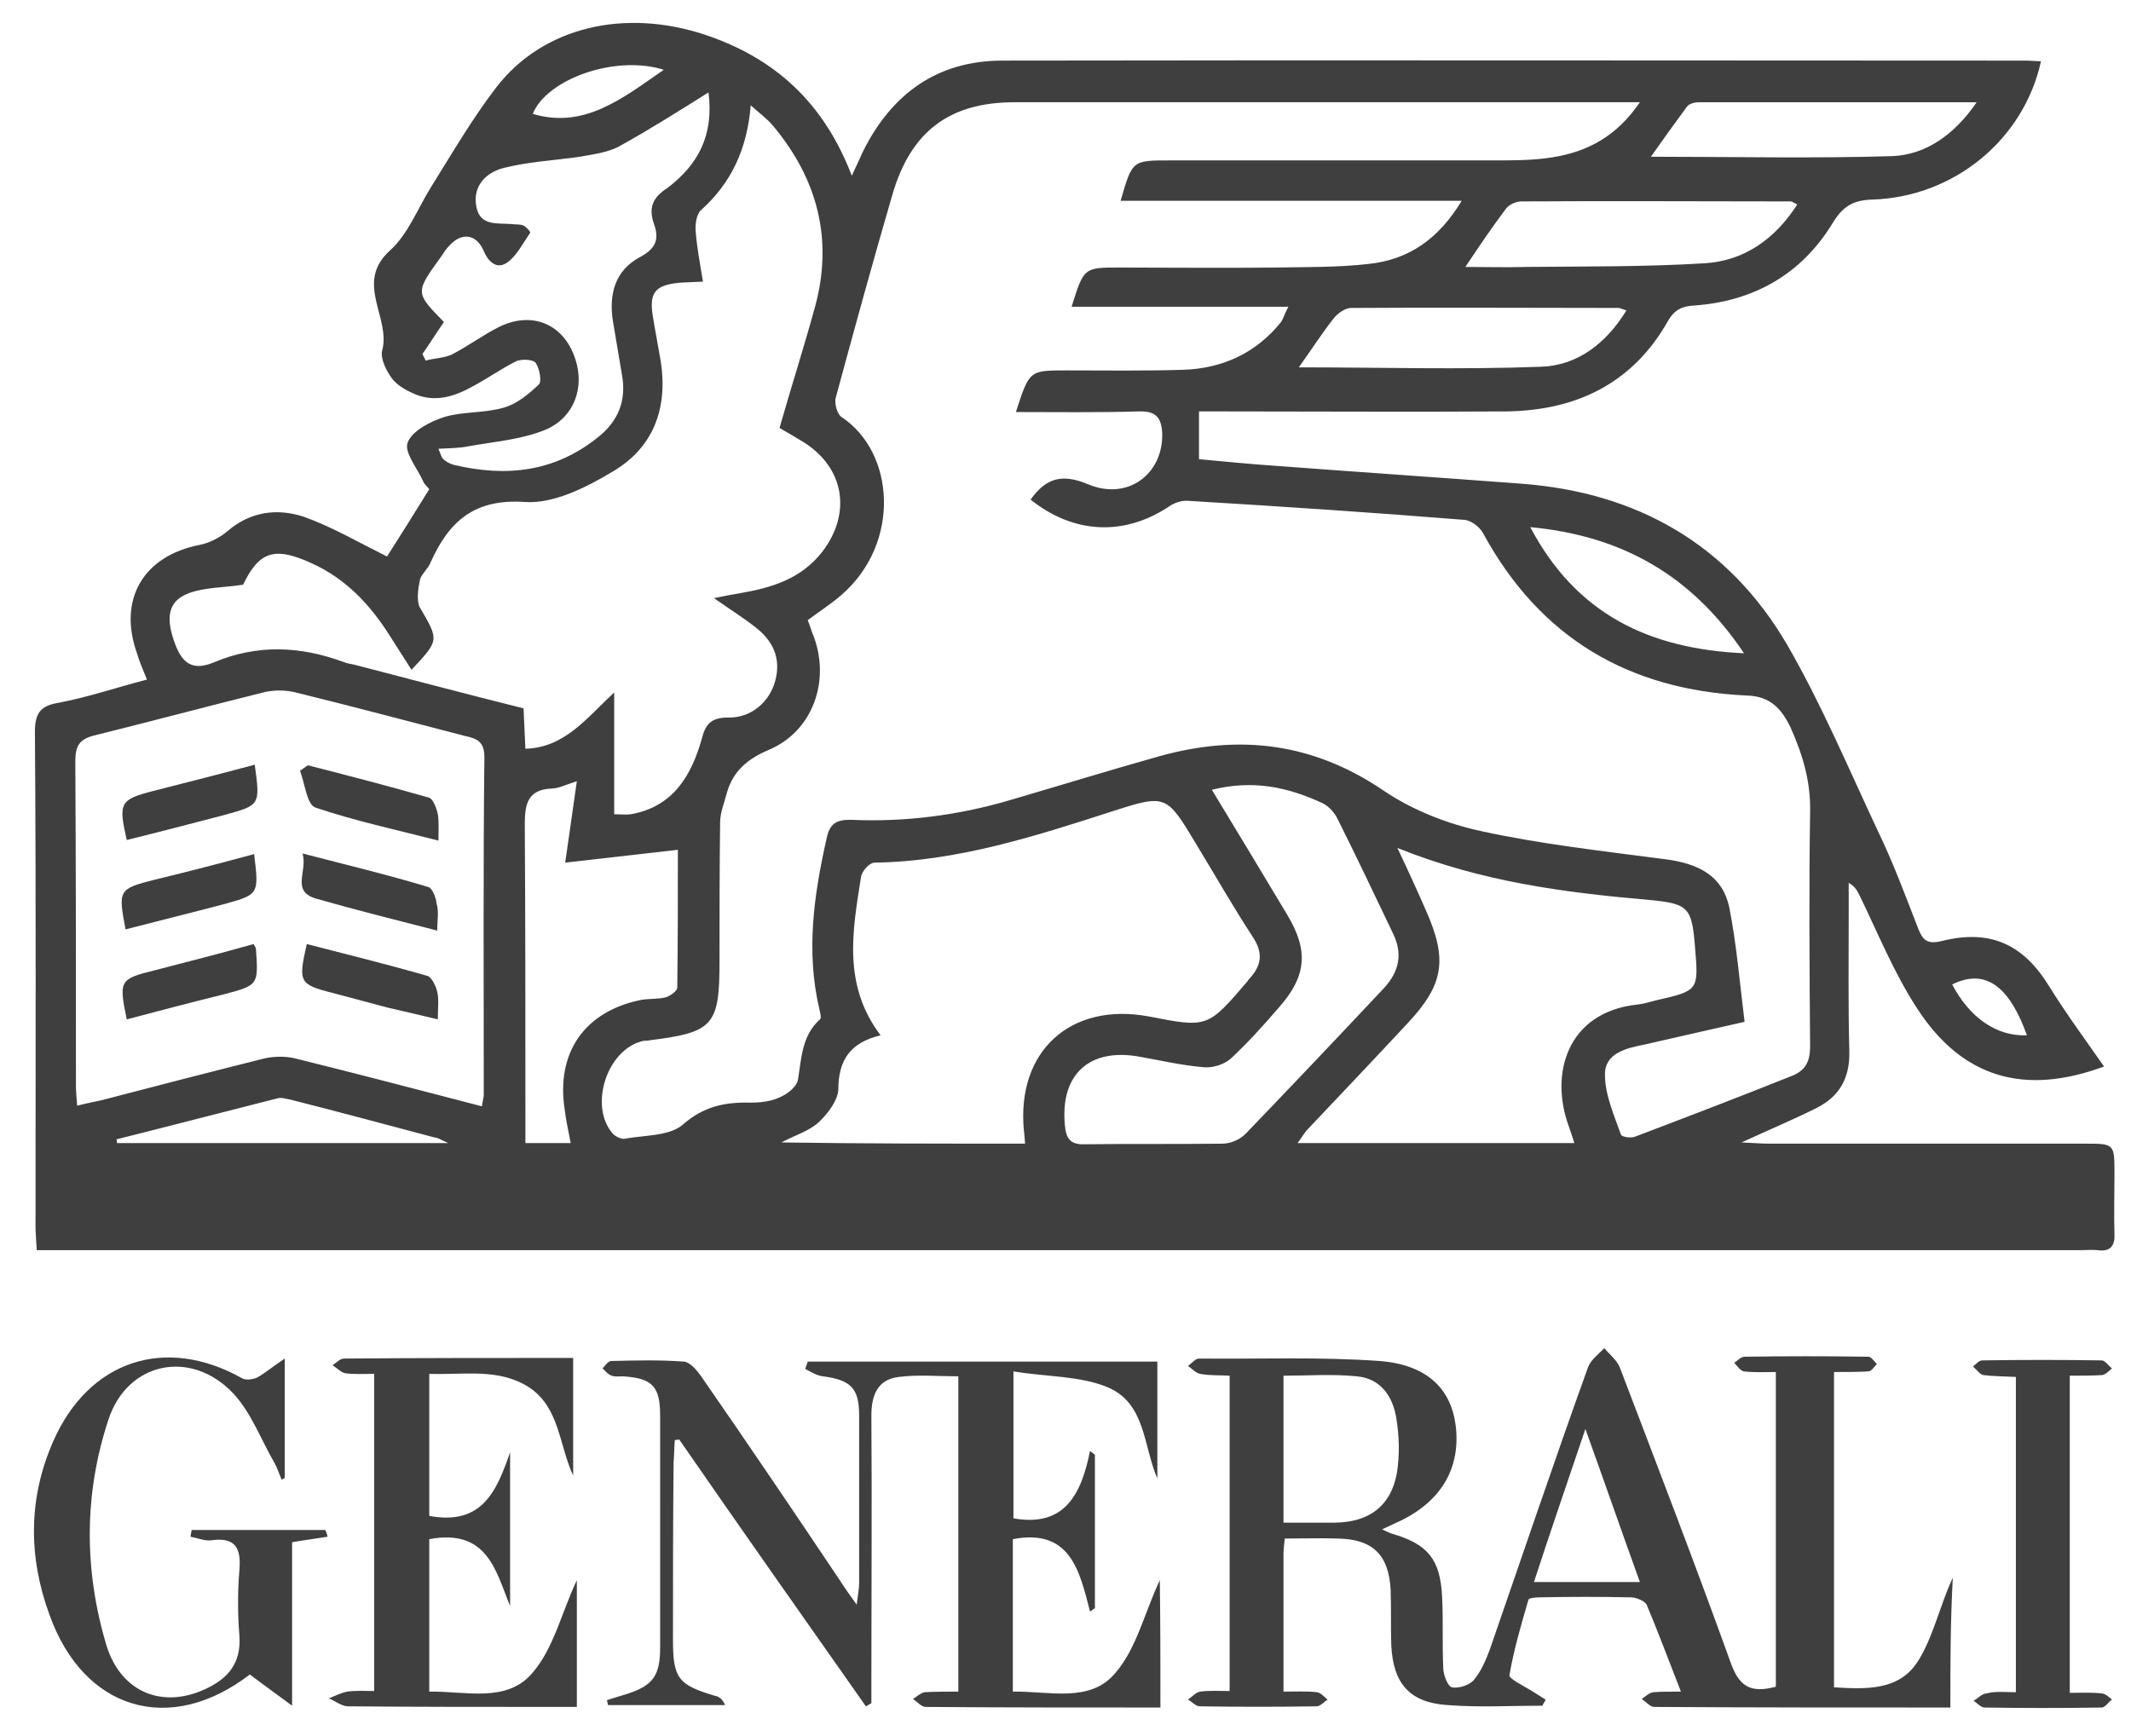
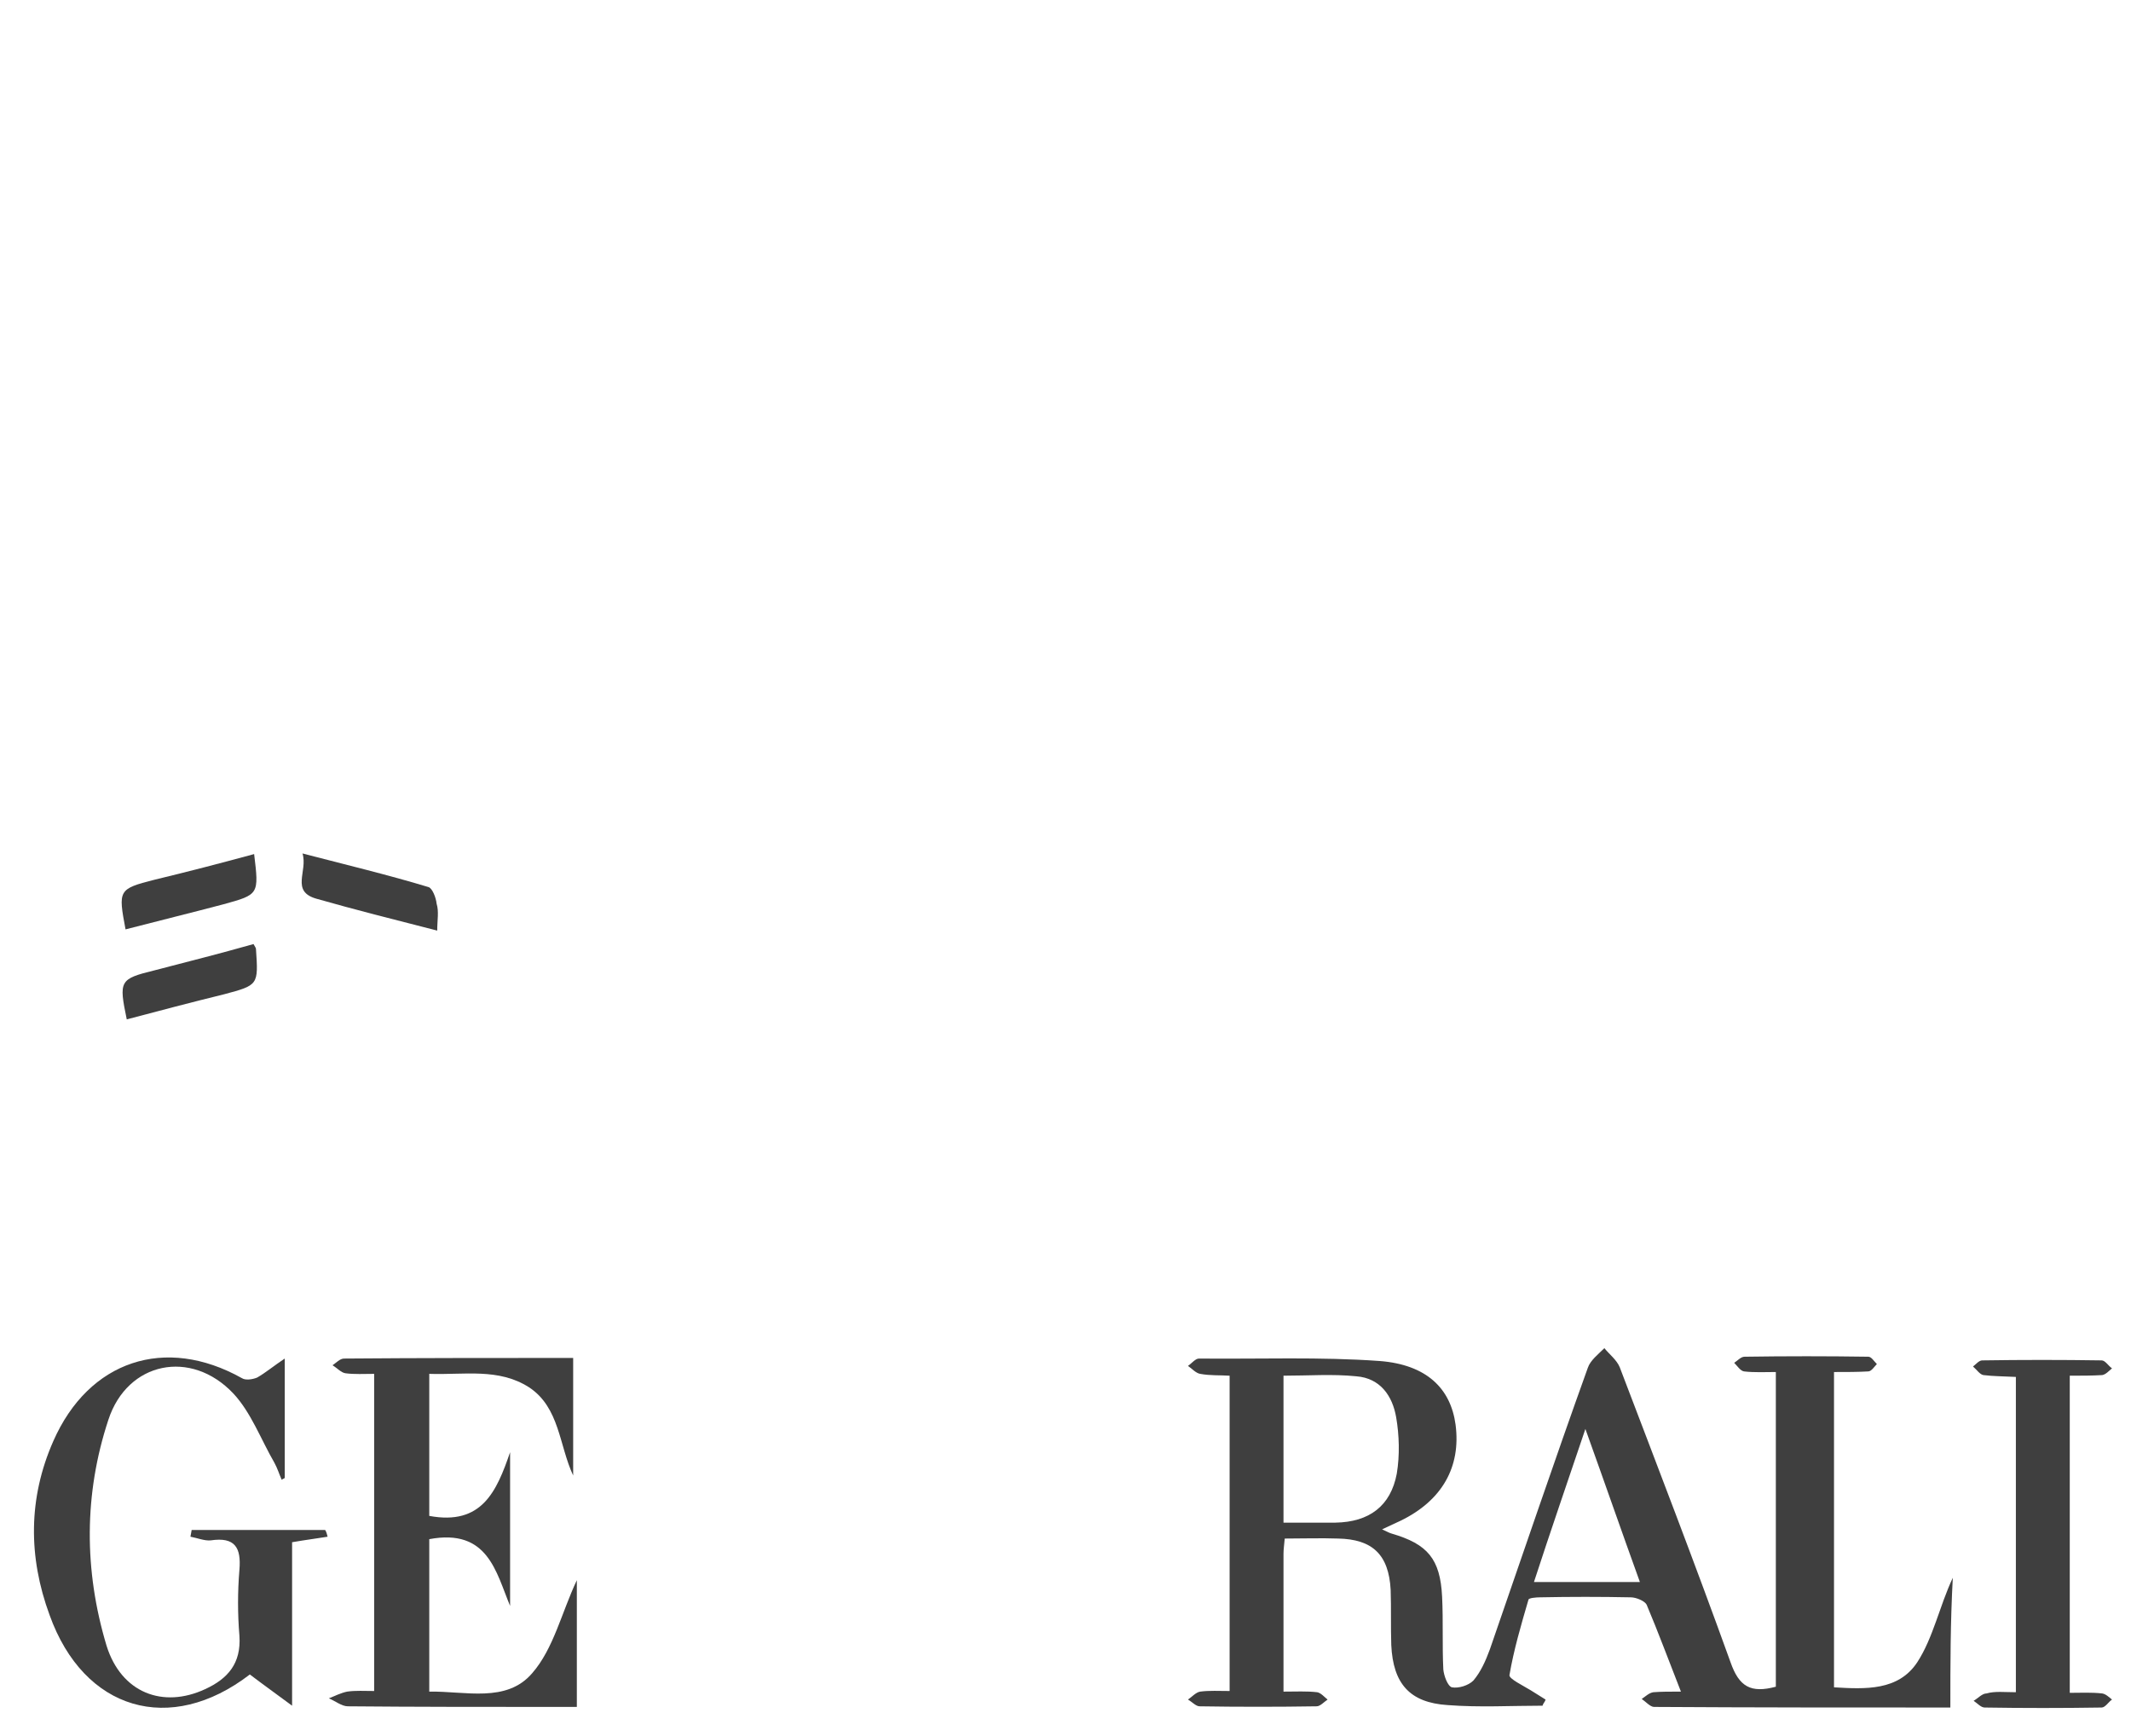
<svg xmlns="http://www.w3.org/2000/svg" version="1.1" id="Ebene_1" x="0px" y="0px" viewBox="0 0 348 283.5" style="enable-background:new 0 0 348 283.5;" xml:space="preserve">
  <style type="text/css">
	.st0{fill:#3F3F3F;}
</style>
  <g>
-     <path class="st0" d="M343.6,174.2c-13,4.8-23.2,1.9-30.6-9.6c-3.7-5.7-6.3-12.1-9.3-18.3c-0.4-0.7-0.6-1.4-1.8-2.1   c0,1.7,0,3.4,0,5.1c0,7.4-0.1,14.9,0.1,22.4c0.1,4.4-1.6,7.4-5.4,9.3c-3.6,1.8-7.4,3.4-12.2,5.6c2.2,0.1,3.3,0.2,4.5,0.2   c17.2,0,34.4,0,51.6,0c4.8,0,4.8,0,4.8,5c0,3.2-0.1,6.5,0,9.7c0.1,1.9-0.6,3-2.7,2.7c-0.9-0.1-1.9,0-2.9,0c-109.5,0-219,0-328.4,0   c-1.7,0-3.3,0-5.3,0c-0.1-1.6-0.2-2.9-0.2-4.1c0-26.9,0.1-53.6-0.1-80.5c0-3,0.8-4.3,3.8-4.8c4.8-0.9,9.5-2.5,14.5-3.8   c-0.6-1.5-1.2-2.8-1.6-4.2c-3.2-8.9,1-16,10.2-17.8c1.6-0.3,3.3-1.2,4.5-2.2c3.8-3.3,8.2-3.8,12.5-2.4c4.5,1.6,8.8,4.1,13.6,6.5   c2.1-3.3,4.5-7.1,6.9-11c-0.4-0.5-0.9-0.9-1-1.3c-1-2.2-3.2-4.8-2.5-6.4c0.8-1.9,3.8-3.4,6-4.1c3-0.9,6.5-0.6,9.6-1.5   c2.2-0.6,4.1-2.2,5.8-3.8c0.5-0.5,0.1-2.6-0.5-3.5c-0.4-0.6-2.3-0.7-3.2-0.3c-2.4,1.2-4.5,2.7-6.9,4c-3,1.7-6.2,2.8-9.6,1.4   c-1.4-0.6-2.9-1.4-3.8-2.6c-0.9-1.2-1.9-3.2-1.6-4.5c1.5-5.4-4.6-11.1,1.3-16.4c2.9-2.6,4.5-6.8,6.6-10.2   c3.5-5.6,6.8-11.3,10.8-16.5c7.6-9.8,20.9-12.9,34.1-8.5c11.3,3.8,19.3,11,23.9,23c0.8-1.7,1.3-2.8,1.8-3.9   c4.7-9.5,12.2-14.9,22.8-14.9C219.4,9.8,275,9.9,330.8,9.9c0.8,0,1.6,0.1,2.5,0.1c-2.8,12.8-14.2,22.2-27.6,22.6   c-3.2,0.1-4.8,1.2-6.4,3.8c-5.1,8.4-12.9,12.8-22.6,13.5c-1.9,0.1-3.2,0.6-4.3,2.5c-5.8,10.3-15.1,14.7-26.6,14.8   c-15.2,0.1-30.3,0-45.5,0c-1.4,0-2.8,0-4.5,0c0,2.7,0,5,0,7.8c4.2,0.4,8.4,0.8,12.7,1.1c13.3,1,26.6,1.9,39.9,2.9   c18.9,1.4,33.9,9.9,43.5,26.4c5.6,9.7,10,20.2,14.8,30.4c2.5,5.2,4.5,10.6,6.6,16c0.7,1.7,1.4,2.5,3.8,1.9c8-2,13.4,0.6,17.6,7.5   C337.5,165.7,340.6,169.9,343.6,174.2z M165.9,67.3c2.2-6.8,2.2-6.8,8.2-6.8c6.4,0,12.8,0.1,19.1-0.1c6.4-0.2,11.9-2.7,16-7.8   c0.4-0.6,0.6-1.4,1.2-2.5c-12.1,0-23.8,0-35.4,0c2-6.4,2-6.4,7.8-6.4c8.4,0,16.8,0.1,25.3,0c5.2-0.1,10.4,0,15.5-0.6   c6.4-0.7,11.3-4,15.1-10.3c-19,0-37.3,0-55.7,0c1.9-6.6,1.9-6.6,8-6.6c17.7,0,35.4,0,53.1,0c3.1,0,6.3,0,9.4-0.5   c5.7-0.9,10.5-3.4,14.3-9c-1.9,0-3.1,0-4.3,0c-32.6,0-65.2,0-97.8,0c-10.7,0-17,4.8-20,15.2c-3.2,11-6.2,21.9-9.2,33   c-0.3,0.9,0.2,2.7,0.9,3.2c8.8,5.8,9.7,20.6,0.1,29c-1.7,1.5-3.6,2.7-5.6,4.2c0.4,0.9,0.6,1.8,1,2.7c2.7,7.3-0.2,15.5-7.4,18.5   c-3.5,1.5-5.8,3.5-6.8,7c-0.4,1.6-1.1,3.2-1.1,4.8c-0.1,7.6-0.1,15.2-0.1,22.7c0,10.5-1,11.6-11.3,12.9c-0.4,0.1-0.7,0.1-1.1,0.1   c-6,1.3-9,10.7-5,15.2c0.4,0.4,1.3,0.9,1.9,0.8c3.2-0.6,7.3-0.4,9.5-2.3c3.4-3,6.9-3.7,11-3.6c1.7,0,3.5-0.2,4.9-0.9   c1.2-0.5,2.7-1.7,2.9-2.8c0.6-3.5,0.6-7.2,3.6-9.9c0.3-0.2,0-1.2-0.1-1.7c-2.2-9.4-0.9-18.6,1.2-27.9c0.5-2.4,1.6-3,3.9-3   c8.8,0.4,17.5-0.7,26-3.2c8.2-2.4,16.3-4.9,24.5-7.2c13-3.6,25-2.2,36.5,5.6c4.7,3.2,10.5,5.5,16.2,6.7c9.7,2.1,19.6,3.2,29.5,4.5   c5.9,0.7,9.7,2.8,10.8,7.9c1.2,6.1,1.7,12.3,2.5,18.7c-5.8,1.3-11,2.5-16.3,3.7c-3,0.6-6.6,1.4-6.5,5c0,3.2,1.5,6.6,2.6,9.7   c0.1,0.4,1.5,0.6,2.2,0.4c8.7-3.3,17.3-6.6,25.8-10c2.2-0.9,2.9-2.4,2.9-4.8c-0.1-12.8-0.2-25.5,0-38.3c0.1-5-1.2-9.3-3.2-13.8   c-1.6-3.3-3.5-5.1-7.2-5.2c-19.2-0.9-33.7-9.4-43-26.5c-0.6-1.1-2.1-2.2-3.2-2.2c-15-1.2-30-2.2-45-3.1c-1.1-0.1-2.4,0.4-3.2,1   c-7.3,4.8-15.5,4.4-22.5-1.2c2.5-3.5,5.1-4.3,9.4-2.5c6.4,2.7,12.2-1.6,12.1-8.2c-0.1-2.8-1.1-3.8-3.9-3.7   C179.2,67.4,172.7,67.3,165.9,67.3z M67.2,109.4c-1.2-1.9-2.5-3.9-3.7-5.8c-3.2-5-7.1-9.1-12.6-11.6c-6.1-2.8-8.6-1.9-11.2,3.5   c-3.2,0.5-6.2,0.4-8.9,1.4c-3.4,1.3-3.8,4-2.2,8.3c1.2,3.2,2.9,4.4,6.3,3c7.1-3,14.2-2.7,21.4,0c0.6,0.2,1.2,0.3,1.7,0.4   c9.2,2.4,18.3,4.8,27.5,7.1c0.1,2.4,0.2,4.5,0.3,6.6c6.4-0.2,9.9-4.9,14.5-9.2c0,7.2,0,13.5,0,19.9c1.1,0,1.9,0.1,2.7,0   c6.9-1.2,9.9-6.3,11.6-12.3c0.6-2.4,1.5-3.5,4.3-3.5c3.8,0.1,6.8-2.6,7.7-6c1-3.7-0.4-6.6-3.3-8.8c-1.9-1.5-4-2.8-6.7-4.7   c1.9-0.4,3-0.6,4.2-0.8c5.2-0.9,10-2.3,13.5-6.8c4.8-6.3,3.6-13.7-3.1-17.9c-1.3-0.8-2.7-1.6-3.9-2.3c1.9-6.7,4-13.2,5.8-19.8   c3-11,0.4-20.9-6.9-29.6c-0.9-1.1-2.2-2-3.6-3.3c-0.6,7.2-3.2,12.7-8.1,17.1c-0.7,0.6-1,2.2-0.9,3.4c0.2,2.7,0.7,5.3,1.2,8.3   c-1.7,0.1-2.9,0.1-4,0.2c-3.8,0.4-4.8,1.6-4.2,5.4c0.4,2.5,0.9,5,1.3,7.4c1.2,7.7-1.2,14.1-7.8,18c-4.3,2.6-9.7,5.3-14.3,5   c-8.4-0.6-12.5,3.2-15.5,9.9c-0.4,1-1.4,1.8-1.7,2.7c-0.3,1.4-0.6,3.3-0.1,4.5C71.7,104.6,71.8,104.5,67.2,109.4z M78.7,180.7   c0.1-0.9,0.3-1.4,0.3-1.9c0-18.4-0.1-36.8,0.1-55.2c0-2.6-1.4-3-3.2-3.4c-9.2-2.4-18.3-4.8-27.6-7.1c-1.6-0.4-3.4-0.4-4.9-0.1   c-9.3,2.3-18.6,4.8-27.9,7.1c-2.5,0.6-3.2,1.7-3.2,4.2c0.1,17.7,0.1,35.4,0.1,53.1c0,0.9,0.1,1.9,0.2,3.2c1.5-0.4,2.7-0.6,4-0.9   c8.8-2.3,17.7-4.6,26.5-6.8c1.7-0.4,3.6-0.4,5.2,0C58.4,175.4,68.3,178,78.7,180.7z M167.4,186.8c-0.1-1-0.1-1.6-0.2-2.2   c-1.2-12.9,7.6-20.9,20.3-18.6c9.7,1.9,9.7,1.9,16.2-5.7c0.1-0.1,0.1-0.2,0.2-0.3c2.1-2.2,2.5-4.3,0.6-7.1   c-3.2-4.9-6.1-10-9.2-15.1c-4.8-8-4.9-8.1-13.6-5.3c-12.7,4.1-25.4,8.2-38.9,8.4c-0.8,0-2.1,1.4-2.2,2.4c-1.4,8.8-3,17.6,3.2,25.8   c-5,1.2-6.9,4.1-6.9,8.9c-0.1,1.8-1.8,4-3.2,5.3c-1.5,1.4-3.8,2.1-6.1,3.3C141,186.8,154,186.8,167.4,186.8z M228.2,138.5   c1.9,4,3.3,7.1,4.7,10.3c3.5,7.9,2.9,12-3,18.3c-5.4,5.8-10.9,11.6-16.3,17.3c-0.6,0.6-1,1.4-1.7,2.3c15.3,0,30.1,0,45.2,0   c-0.4-1.2-0.6-1.9-0.9-2.7c-3.2-8.7-0.2-18.6,11-19.9c1.1-0.1,2.1-0.4,3.2-0.7c7-1.6,7-1.6,6.4-8.7c-0.5-6.5-1.1-7.1-7.4-7.7   C255.7,145.8,242.1,144.1,228.2,138.5z M197.9,129c4.3,7.1,8.3,13.7,12.3,20.4c3.5,5.8,3.2,10-1.3,15.1c-2.5,2.9-5.1,5.8-7.9,8.4   c-1.1,1-3.1,1.6-4.6,1.4c-3.5-0.3-6.9-1.1-10.3-1.7c-8.2-1.5-13,2.9-12.2,11.2c0.2,2.2,0.9,3.2,3.3,3.1c7.4-0.1,14.9,0,22.4-0.1   c1.3,0,2.8-0.6,3.8-1.6c7.6-7.9,15.1-15.8,22.6-23.8c2.5-2.7,3.1-5.6,1.5-8.9c-3-6.3-6-12.6-9.1-18.8c-0.5-1-1.4-2-2.4-2.5   C210.4,128.6,204.7,127.3,197.9,129z M115.7,15.1c-5.1,3.2-9.7,6.1-14.4,8.7c-1.9,1.1-4.4,1.4-6.6,1.8c-4.1,0.6-8.3,0.8-12.3,1.8   c-3,0.7-5.3,3-4.6,6.4c0.6,3.2,3.5,2.6,5.8,2.8c0.6,0.1,1.2,0,1.8,0.2c0.5,0.2,1.2,1,1.2,1.2c-1.2,1.7-2.2,3.8-3.8,4.9   c-1.6,1.1-3,0-3.8-1.9c-1.2-2.8-3.6-3.1-5.6-0.9c-0.6,0.6-1,1.3-1.5,2c-4.1,5.7-4.1,5.7,0.6,10.5c-1.2,1.7-2.3,3.5-3.5,5.2   c0.1,0.4,0.4,0.7,0.5,1.1c1.4-0.4,3-0.4,4.3-1c2.7-1.4,5.1-3.2,7.7-4.5c5.5-2.7,10.7-0.4,12.5,5.4c1.4,4.4-0.1,9.2-4.7,11.3   c-4,1.7-8.4,2-12.8,2.8c-1.5,0.3-3,0.3-4.9,0.4c0.4,1,0.5,1.4,0.8,1.7c0.4,0.4,1,0.7,1.6,0.9c8.7,2.1,16.7,1.2,23.8-4.6   c3.1-2.5,4.5-5.8,3.8-9.9c-0.5-3-1-5.9-1.5-8.9c-0.7-4.4,0.3-8.3,4.4-10.5c2.6-1.4,3.2-2.9,2.3-5.4c-0.9-2.6-0.3-4.3,2.2-5.9   C114,26.9,116.6,22.1,115.7,15.1z M94.2,127.6c-1.9,0.6-3,1.2-4.2,1.2c-3.8,0.2-4.3,2.5-4.3,5.8c0.1,16.1,0.1,32.2,0.1,48.4   c0,1.3,0,2.5,0,3.7c2.8,0,5,0,7.4,0c-0.4-2.1-0.8-3.8-1-5.6c-1.4-9.3,3.4-16,12.6-17.8c1.3-0.2,2.7-0.1,3.9-0.4   c0.7-0.2,1.9-1,1.9-1.6c0.1-7.7,0.1-15.3,0.1-22.5c-6.2,0.7-12.1,1.4-18.4,2.1C93,135.9,93.6,132,94.2,127.6z M239.3,43.6   c3.5,0,6.7,0.1,9.9,0c9.7-0.1,19.5,0,29.2-0.6c6.5-0.4,11.5-4,15.1-9.6c-0.7-0.4-0.9-0.5-1.1-0.5c-14.7,0-29.4-0.1-44,0   c-0.8,0-1.9,0.5-2.4,1.1C243.8,36.9,241.7,40,239.3,43.6z M212.1,60c13.3,0,26.4,0.4,39.6-0.1c5.9-0.2,10.6-3.8,13.9-9.2   c-0.7-0.2-1-0.4-1.3-0.4c-14.6,0-29.1-0.1-43.7,0c-0.9,0-2.2,0.9-2.8,1.7C215.9,54.4,214.1,57.2,212.1,60z M322.8,16.7   c-15.7,0-30.5,0-45.4,0c-0.6,0-1.5,0.2-1.9,0.7c-2,2.7-4,5.5-5.9,8.2c13.3,0,26.4,0.3,39.4-0.1C314.4,25.3,319.1,22.1,322.8,16.7z    M284.8,106.7c-8.5-12.7-19.9-19.2-34.9-20.6C257.4,100.3,269.3,106,284.8,106.7z M73.2,186.7c-1.4-0.6-1.7-0.9-2.2-0.9   c-7.9-2.1-15.7-4.2-23.6-6.2c-0.7-0.1-1.4-0.4-2.1-0.2c-8.7,2.2-17.5,4.5-26.3,6.7c0.1,0.2,0.1,0.4,0.1,0.6   C36.9,186.7,54.5,186.7,73.2,186.7z M108.4,11.4c-7.9-2.5-19.1,1.5-21.4,7.2C95.4,21.1,101.6,16.1,108.4,11.4z M331,169.1   c-2.5-7-6.2-11.3-12.2-8.3C321.7,166.3,326.1,169.3,331,169.1z" />
    <path class="st0" d="M318.5,278.9c-16.2,0-32.3,0-48.4-0.1c-0.6,0-1.4-0.9-2-1.3c0.6-0.4,1.2-1,1.9-1.1c1.3-0.1,2.6-0.1,4.5-0.1   c-2-5.1-3.7-9.7-5.6-14.2c-0.3-0.6-1.7-1.2-2.6-1.2c-4.9-0.1-9.9-0.1-14.8,0c-0.6,0-1.9,0.1-1.9,0.4c-1.2,4.1-2.4,8.2-3.1,12.3   c-0.1,0.6,2.2,1.7,3.5,2.5c0.8,0.5,1.6,1,2.4,1.5c-0.1,0.4-0.4,0.6-0.5,1c-5.1,0-10.3,0.3-15.5-0.1c-6.2-0.4-8.9-3.5-9.2-9.8   c-0.1-3,0-6-0.1-9c-0.3-5.8-3-8.3-8.6-8.4c-2.8-0.1-5.7,0-8.7,0c-0.1,1.1-0.2,1.8-0.2,2.5c0,7.3,0,14.7,0,22.5c2,0,3.8-0.1,5.5,0.1   c0.6,0.1,1.2,0.8,1.7,1.2c-0.6,0.4-1.2,1.1-1.8,1.1c-6.4,0.1-12.8,0.1-19.1,0c-0.6,0-1.2-0.7-1.9-1.1c0.6-0.4,1.3-1.2,2-1.3   c1.5-0.2,3.1-0.1,4.8-0.1c0-17.3,0-34.1,0-51.5c-1.6-0.1-3.2,0-4.8-0.3c-0.7-0.1-1.4-0.9-2-1.3c0.6-0.4,1.2-1.2,1.8-1.2   c9.9,0.1,19.8-0.3,29.5,0.4c7.7,0.6,11.6,4.5,12.4,10.4c0.9,6.9-2.2,12.4-9,15.7c-0.9,0.4-1.7,0.8-3,1.4c0.9,0.4,1.2,0.6,1.6,0.7   c5.8,1.7,7.9,4.1,8.2,10.3c0.2,4,0,7.9,0.2,11.9c0.1,1,0.7,2.7,1.4,2.9c1.1,0.2,2.7-0.3,3.5-1.1c1.2-1.4,2-3.2,2.7-5.1   c5.3-15.3,10.5-30.7,16-46c0.4-1.2,1.7-2.2,2.7-3.2c0.8,1,2,1.9,2.5,3.1c6.1,16,12.3,32.1,18.1,48.2c1.4,4,3.3,5.1,7.4,4   c0-16.8,0-33.9,0-51.4c-1.7,0-3.5,0.1-5.2-0.1c-0.6-0.1-1.1-0.9-1.6-1.4c0.6-0.4,1.1-1,1.7-1c6.7-0.1,13.5-0.1,20.2,0   c0.5,0,0.9,0.7,1.4,1.2c-0.4,0.4-0.9,1.2-1.4,1.2c-1.7,0.1-3.5,0.1-5.6,0.1c0,17.3,0,34.2,0,51.5c5.1,0.3,10.5,0.6,13.6-4.1   c2.6-4,3.6-9.1,5.8-13.8C318.5,265.1,318.5,271.9,318.5,278.9z M209.6,224.7c0,8.3,0,16,0,24c3,0,5.8,0,8.5,0c5.5-0.1,9-2.7,10-8   c0.5-3,0.4-6.3-0.1-9.2c-0.6-3.5-2.6-6.4-6.5-6.7C217.6,224.4,213.7,224.7,209.6,224.7z M250.5,258.4c5.9,0,11.3,0,17.3,0   c-3-8.3-5.7-16.1-8.9-25C255.9,242.3,253.2,250.1,250.5,258.4z" />
-     <path class="st0" d="M189.5,278.9c-12.9,0-25.6,0-38.4-0.1c-0.6,0-1.4-0.9-2-1.3c0.6-0.4,1.3-1,1.9-1.1c1.7-0.1,3.5-0.1,5.5-0.1   c0-17.4,0-34.3,0-51.5c-3.3,0-6.6-0.3-9.7,0.1c-3.5,0.4-4.5,3-4.5,6.3c0.1,14.3,0,28.7,0,43c0,1.3,0,2.6,0,4   c-0.3,0.1-0.6,0.4-0.9,0.5c-10.2-14.5-20.4-29-30.5-43.6c-0.2,0.1-0.5,0.1-0.7,0.1c-0.1,1.2-0.1,2.5-0.2,3.7   c-0.1,9.6-0.1,19.3-0.1,28.9c0,6.3,0.8,7.4,6.9,9.2c0.6,0.1,1.2,0.5,1.6,1.5c-6.4,0-12.8,0-19.1,0c-0.1-0.3-0.1-0.6-0.2-0.8   c0.9-0.3,1.9-0.6,2.9-0.9c4.6-1.4,5.8-3,5.8-7.7c0-12.6,0-25.3,0-37.9c0-4.8-1.3-6.1-6.1-6.4c-0.6,0-1.2,0.1-1.8-0.1   c-0.6-0.2-1-0.7-1.5-1.2c0.4-0.4,0.9-1.2,1.4-1.2c4-0.1,7.9-0.2,11.9,0.1c1,0.1,2.1,1.4,2.8,2.4c7.7,11.1,15.2,22.2,22.7,33.4   c0.7,1.1,1.4,2.1,2.7,3.9c0.2-1.7,0.4-2.6,0.4-3.5c0-9.2,0-18.3,0-27.4c0-4.5-1.4-5.8-5.9-6.4c-1-0.1-1.9-0.7-2.9-1.2   c0.1-0.4,0.3-0.8,0.4-1.2c19,0,37.9,0,57.1,0c0,6.4,0,12.7,0,19.1c-2.3-5.3-1.9-12.3-8.1-14.9c-4.5-1.9-10-1.7-15.4-2.6   c0,8.7,0,16.2,0,24c8.4,1.5,11.1-4,12.5-11c0.3,0.2,0.5,0.4,0.8,0.6c0,8.4,0,16.7,0,25.1c-0.3,0.1-0.5,0.4-0.8,0.5   c-1.7-6.6-3.2-13.6-12.6-11.8c0,8.2,0,16.4,0,24.9c5.9-0.1,12.6,1.9,16.7-3c3.5-4,4.8-9.9,7.3-15.2   C189.5,264.9,189.5,271.7,189.5,278.9z" />
    <path class="st0" d="M70.1,251.4c0,8.3,0,16.4,0,24.9c5.9-0.1,12.6,1.9,16.8-3c3.5-4,4.8-9.9,7.3-15.2c0,6.9,0,13.6,0,20.7   c-1.2,0-2.5,0-3.8,0c-11.2,0-22.4,0-33.6-0.1c-1,0-2.1-0.9-3.1-1.3c1-0.4,2-0.9,3-1.1c1.4-0.2,2.8-0.1,4.4-0.1   c0-17.4,0-34.3,0-51.8c-1.7,0-3.2,0.1-4.7-0.1c-0.7-0.1-1.4-0.9-2.1-1.3c0.6-0.4,1.2-1.1,1.9-1.1c12.3-0.1,24.8-0.1,37.4-0.1   c0,6.6,0,12.9,0,19.2c-2.3-4.9-2.2-11.1-7.2-14.4c-5-3.2-10.6-2-16.3-2.2c0,7.9,0,15.6,0,23.2c8.6,1.6,11-4,13.2-10.4   c0,8.4,0,16.7,0,25.1C81,256.8,79.7,249.6,70.1,251.4z" />
    <path class="st0" d="M53.5,251c-1.8,0.3-3.5,0.5-5.8,0.9c0,8.6,0,17.3,0,26.7c-2.7-2-4.8-3.5-6.9-5.1c-13,10-27.1,5.9-32.7-9.7   c-3.5-9.5-3.5-19.1,0.6-28.4c5.8-13.2,18.3-17.3,30.8-10.3c0.6,0.4,1.8,0.2,2.5-0.1c1.4-0.8,2.7-1.9,4.5-3.1c0,6.8,0,13.1,0,19.5   c-0.1,0.1-0.4,0.2-0.5,0.3c-0.4-0.9-0.7-1.9-1.2-2.8c-2.2-3.8-3.8-8.2-6.7-11.3c-6.9-7.3-17.3-5.2-20.4,4.3   c-4,12.1-4,24.6-0.3,36.9c2.4,7.7,9.2,10.3,16.1,7.1c3.7-1.7,5.9-4.2,5.6-8.7c-0.3-3.6-0.3-7.2,0-10.8c0.3-3.6-0.7-5.4-4.7-4.8   c-1,0.1-2.2-0.4-3.3-0.6c0.1-0.4,0.1-0.7,0.2-1.1c7.3,0,14.5,0,21.8,0C53.3,250.2,53.4,250.6,53.5,251z" />
    <path class="st0" d="M329.2,276.4c0-17.5,0-34.3,0-51.5c-1.9-0.1-3.7-0.1-5.3-0.3c-0.6-0.1-1.1-0.9-1.7-1.4c0.5-0.4,1-1,1.5-1   c6.5-0.1,13-0.1,19.5,0c0.6,0,1.1,0.9,1.7,1.3c-0.5,0.4-1,1-1.6,1.1c-1.7,0.1-3.3,0.1-5.3,0.1c0,17.3,0,34.3,0,51.8   c1.8,0,3.5-0.1,5.3,0.1c0.6,0.1,1.1,0.6,1.6,1c-0.6,0.4-1.1,1.3-1.7,1.3c-6.4,0.1-12.8,0.1-19.1,0c-0.6,0-1.2-0.7-1.8-1.1   c0.7-0.4,1.4-1.2,2.1-1.2C325.8,276.2,327.3,276.4,329.2,276.4z" />
-     <path class="st0" d="M50.3,125c6.6,1.7,13.2,3.4,19.8,5.3c0.6,0.2,1.2,1.7,1.4,2.7c0.2,1.2,0.1,2.6,0.1,4.3   c-7-1.8-13.6-3.2-20.1-5.4c-1.4-0.5-1.7-3.9-2.5-6C49.3,125.7,49.8,125.3,50.3,125z" />
    <path class="st0" d="M71.4,152c-7-1.8-13.4-3.4-19.7-5.2c-4.3-1.2-1.4-4.5-2.3-7.4c7.3,1.9,14,3.5,20.6,5.5   c0.6,0.2,1.2,1.7,1.3,2.7C71.7,148.9,71.4,150.3,71.4,152z" />
-     <path class="st0" d="M50.1,154.2c6.6,1.7,13.1,3.3,19.7,5.2c0.7,0.2,1.4,1.7,1.6,2.6c0.3,1.2,0.1,2.6,0.1,4.5   c-2.9-0.7-5.5-1.3-8.1-1.9c-3-0.8-6-1.6-9-2.4C48.8,160.8,48.7,160.4,50.1,154.2z" />
-     <path class="st0" d="M20.7,137.2c-1.4-6.1-1.1-6.6,4.3-8c5.5-1.4,11-2.8,16.6-4.3c0.9,6.6,0.9,6.6-4.9,8.2   C31.3,134.5,26,135.9,20.7,137.2z" />
    <path class="st0" d="M41.5,139.5c0.8,6.6,0.8,6.6-5,8.2c-5.3,1.4-10.6,2.7-16,4.1c-1.2-6.4-1.2-6.6,4.7-8.1   C30.6,142.4,36,141,41.5,139.5z" />
    <path class="st0" d="M20.7,166.5c-1.3-6.3-1.2-6.6,4.5-8c5.4-1.4,10.9-2.8,16.2-4.3c0.2,0.4,0.4,0.6,0.4,0.8   c0.4,5.9,0.4,5.9-5.2,7.4C31.3,163.7,26,165.1,20.7,166.5z" />
  </g>
</svg>